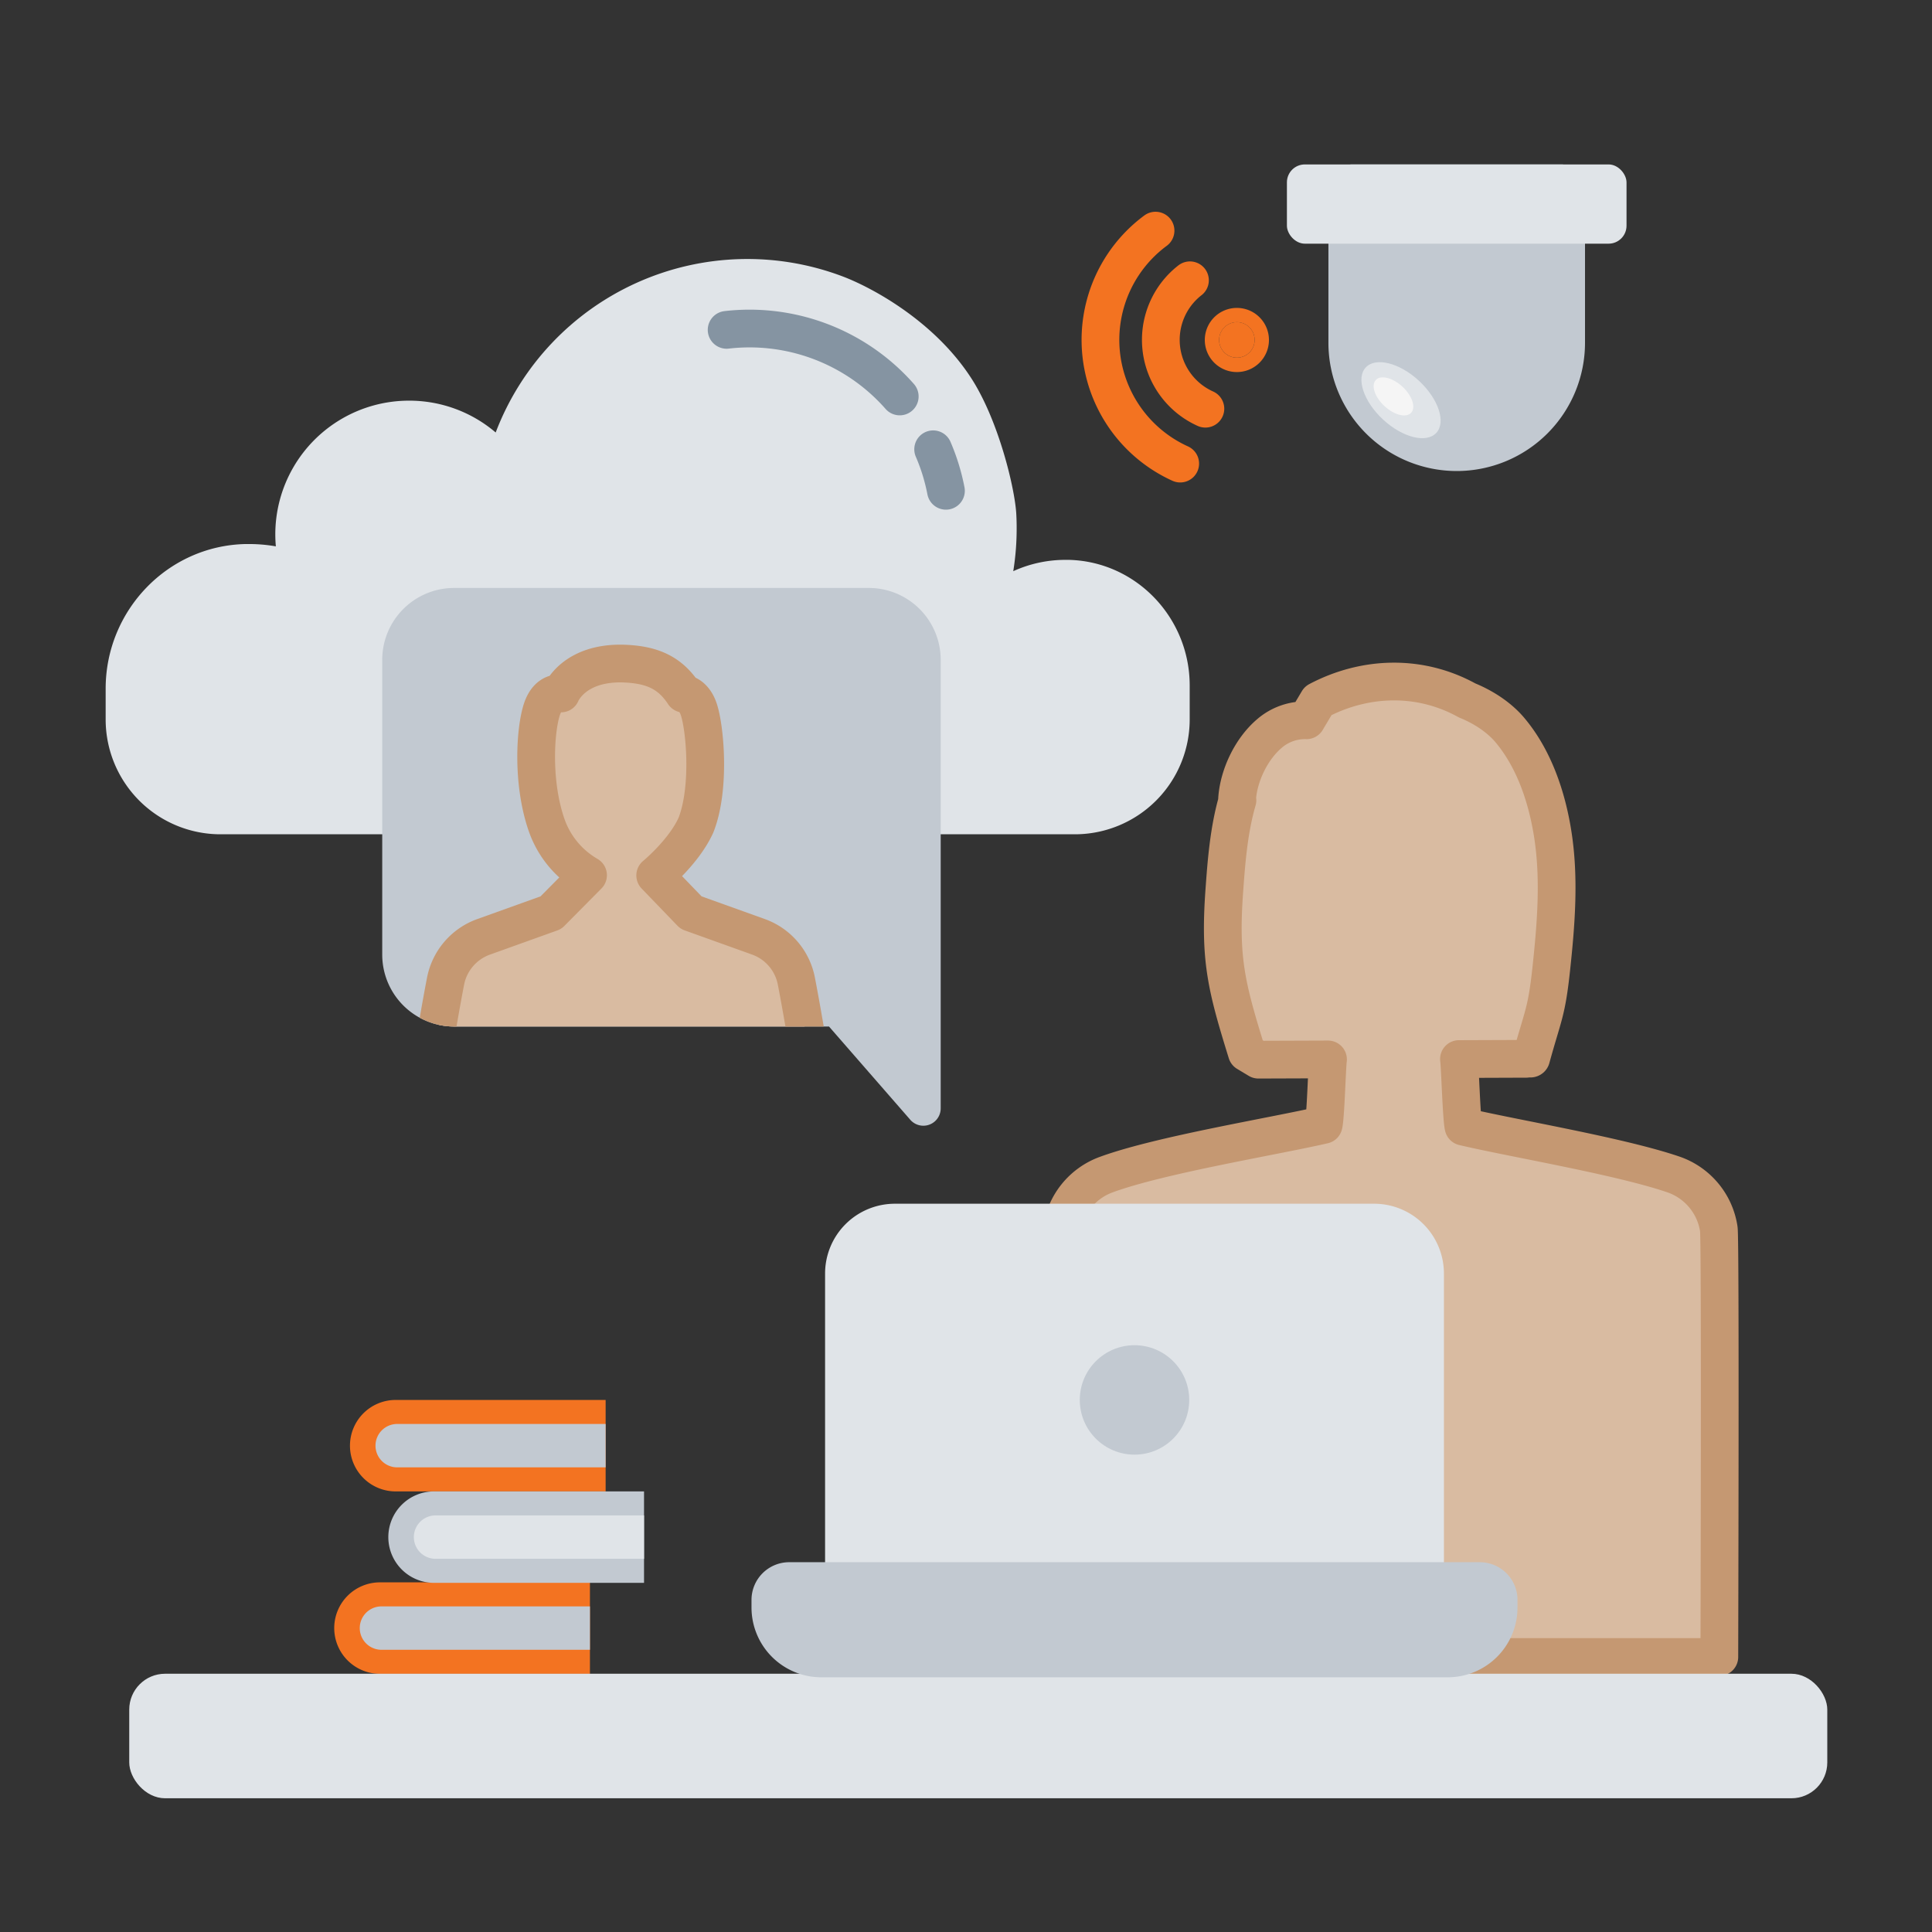
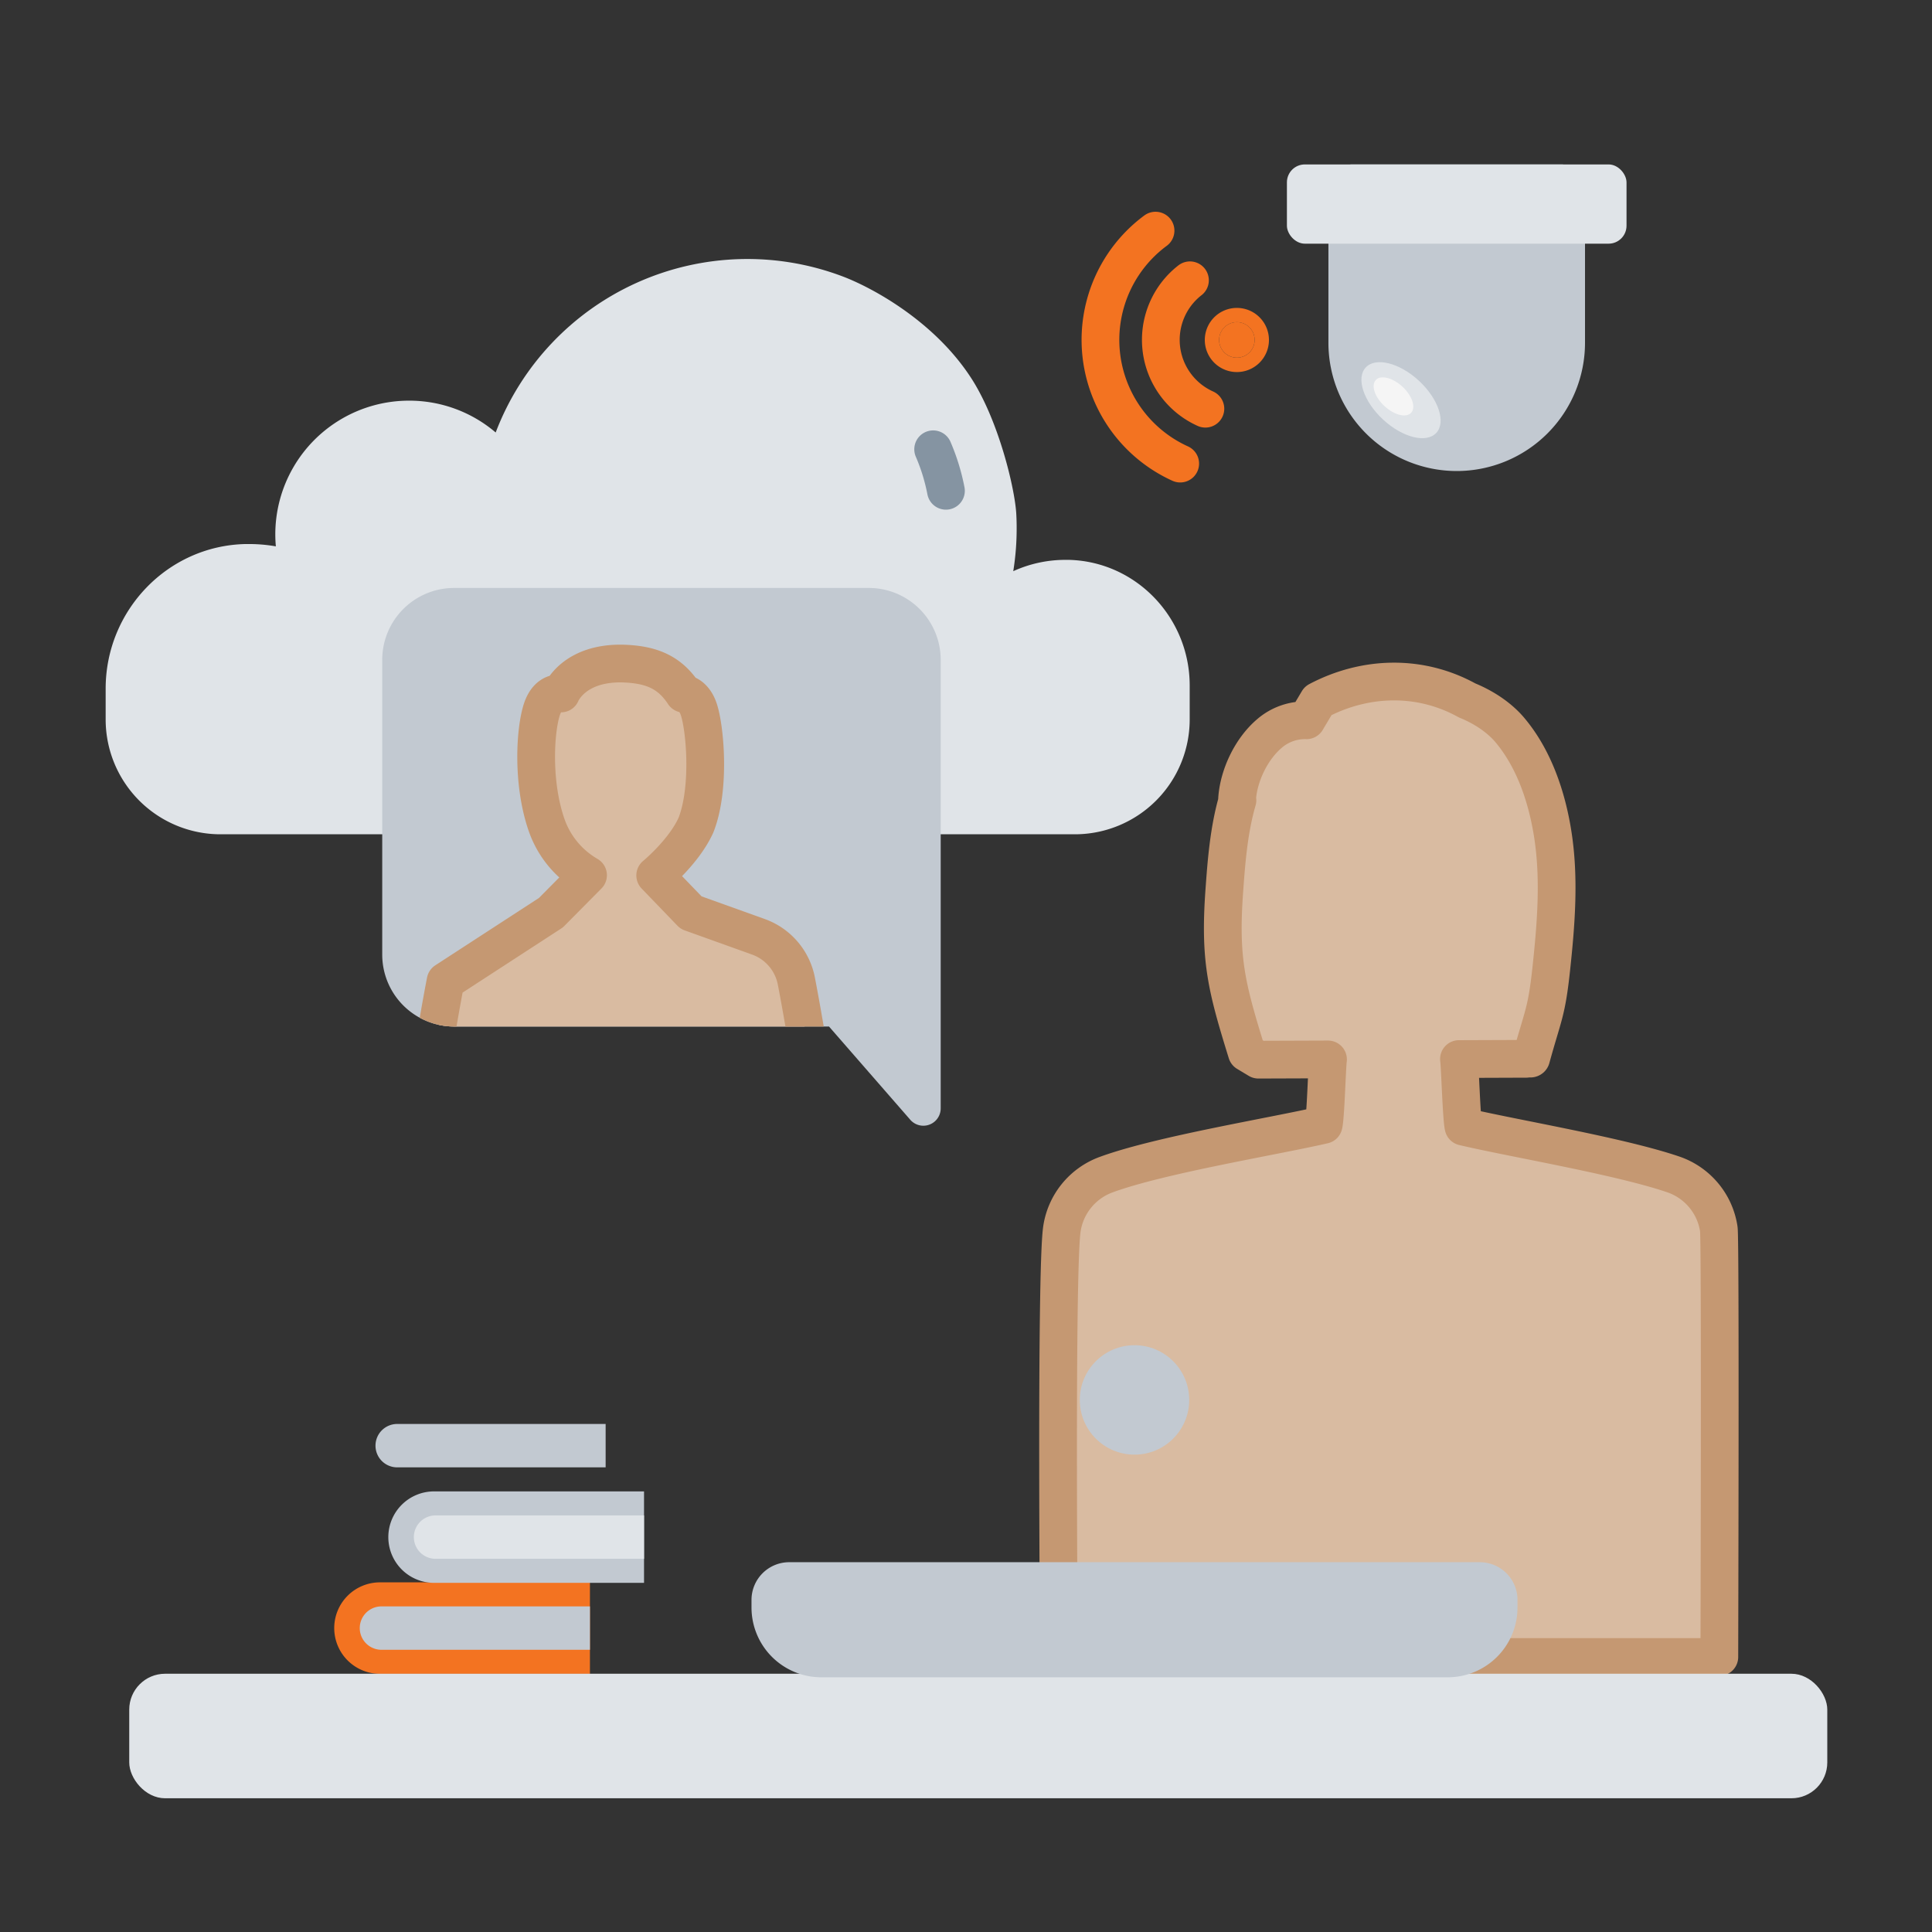
<svg xmlns="http://www.w3.org/2000/svg" id="Layer_1" data-name="Layer 1" viewBox="0 0 1024 1024">
  <rect x="0" y="0" width="1024" height="1024" fill="#333333" stroke="none" />
  <defs>
    <style>.cls-1,.cls-8,.cls-9{fill:none;}.cls-2{fill:#e0e4e8;}.cls-3{fill:#c2c9d1;}.cls-4{clip-path:url(#clip-path);}.cls-5{fill:#d9bba1;stroke:#c59872;}.cls-5,.cls-8,.cls-9{stroke-linecap:round;stroke-linejoin:round;stroke-width:20px;}.cls-6{fill:#f5f5f5;}.cls-7{fill:#f37321;}.cls-8{stroke:#8594a2;}.cls-9{stroke:#f37321;}</style>
    <clipPath id="clip-path">
      <path class="cls-1" d="M482.47,593.5l-43.08-49.42H240.7A38.12,38.12,0,0,1,202.59,506V349.75a38.11,38.11,0,0,1,38.11-38.12H460.47a38.12,38.12,0,0,1,38.12,38.12V587.46A9.19,9.19,0,0,1,482.47,593.5Z" />
    </clipPath>
  </defs>
  <path class="cls-2" d="M538.66,272.57q.2,3.71.19,7.42a142.14,142.14,0,0,1-1.8,22.75,66.42,66.42,0,0,1,27.74-6h1.77c35.76.93,64,30.79,64,66.58v18.2a60.89,60.89,0,0,1-60.68,60.67H116.72A60.88,60.88,0,0,1,56,381.46V365c0-41.38,32.79-75.75,74.15-76.65H132a82.55,82.55,0,0,1,14.21,1.23c-.19-2.08-.29-4.2-.29-6.33a70.87,70.87,0,0,1,70.85-70.89h.05a70.53,70.53,0,0,1,45.9,16.87,142.75,142.75,0,0,1,184.2-82.61c14.5,5.52,48,23.07,67.91,53.9C529.45,223.17,538,259.39,538.66,272.57Z" />
  <path class="cls-3" d="M482.47,593.5l-43.08-49.42H240.7A38.12,38.12,0,0,1,202.59,506V349.75a38.11,38.11,0,0,1,38.11-38.12H460.47a38.12,38.12,0,0,1,38.12,38.12V587.46A9.19,9.19,0,0,1,482.47,593.5Z" />
  <g class="cls-4">
-     <path class="cls-5" d="M429.1,559.78a20.9,20.9,0,0,1-17.19,24,22.1,22.1,0,0,1-3.53.28c-17.42-.09-43.91-.23-79.25-.23-29.33,0-59.12.14-79.24.23a20.88,20.88,0,0,1-21-20.76,22.73,22.73,0,0,1,.27-3.53c2.11-12.7,4.72-28,7-39.74a31.31,31.31,0,0,1,20.12-23.47L292,483.74l19.67-19.85a49.51,49.51,0,0,1-21.87-26.35c-8-22.78-6.14-51.06-2.52-61.74,3.35-9.81,10.09-8.25,10.09-8.25h0s6.4-16.32,32.53-15.86c15.12.45,24.93,4.4,32.54,16,2.7.32,5.88,2.61,7.76,7.79,3.48,9.63,6.45,42.17-1.34,61.88C362.4,451.6,347.27,464,347.27,464l19,19.71L402,496.53A31.21,31.21,0,0,1,422.09,520C424.38,531.82,427,547.08,429.1,559.78Z" />
+     <path class="cls-5" d="M429.1,559.78a20.9,20.9,0,0,1-17.19,24,22.1,22.1,0,0,1-3.53.28c-17.42-.09-43.91-.23-79.25-.23-29.33,0-59.12.14-79.24.23a20.88,20.88,0,0,1-21-20.76,22.73,22.73,0,0,1,.27-3.53c2.11-12.7,4.72-28,7-39.74L292,483.74l19.67-19.85a49.51,49.51,0,0,1-21.87-26.35c-8-22.78-6.14-51.06-2.52-61.74,3.35-9.81,10.09-8.25,10.09-8.25h0s6.4-16.32,32.53-15.86c15.12.45,24.93,4.4,32.54,16,2.7.32,5.88,2.61,7.76,7.79,3.48,9.63,6.45,42.17-1.34,61.88C362.4,451.6,347.27,464,347.27,464l19,19.71L402,496.53A31.21,31.21,0,0,1,422.09,520C424.38,531.82,427,547.08,429.1,559.78Z" />
  </g>
  <path class="cls-3" d="M840.09,125.15v56.5a68,68,0,0,1-136,0v-56.5a67.51,67.51,0,0,1,11.69-38H828.4A67.51,67.51,0,0,1,840.09,125.15Z" />
  <ellipse class="cls-2" cx="742.59" cy="212.15" rx="14" ry="25.5" transform="translate(82.36 612.82) rotate(-47.2)" />
  <ellipse class="cls-6" cx="738.59" cy="210.15" rx="7.01" ry="12.77" transform="translate(82.54 609.24) rotate(-47.2)" />
  <rect class="cls-2" x="682.09" y="87.15" width="180" height="42" rx="9.5" />
-   <path class="cls-7" d="M209.73,742H321a0,0,0,0,1,0,0v48.48a0,0,0,0,1,0,0H209.73a24.24,24.24,0,0,1-24.24-24.24v0A24.24,24.24,0,0,1,209.73,742Z" />
  <path class="cls-7" d="M201.39,838.68H312.68a0,0,0,0,1,0,0v48.48a0,0,0,0,1,0,0H201.39a24.24,24.24,0,0,1-24.24-24.24v0A24.24,24.24,0,0,1,201.39,838.68Z" />
  <path class="cls-3" d="M202.18,851.42h110.5a0,0,0,0,1,0,0v23a0,0,0,0,1,0,0H202.18a11.5,11.5,0,0,1-11.5-11.5v0A11.5,11.5,0,0,1,202.18,851.42Z" />
  <path class="cls-3" d="M210.52,754.73H321a0,0,0,0,1,0,0v23a0,0,0,0,1,0,0H210.52a11.5,11.5,0,0,1-11.5-11.5v0A11.5,11.5,0,0,1,210.52,754.73Z" />
  <path class="cls-3" d="M230.06,790.47H341.35a0,0,0,0,1,0,0v48.48a0,0,0,0,1,0,0H230.06a24.24,24.24,0,0,1-24.24-24.24v0a24.24,24.24,0,0,1,24.24-24.24Z" />
  <path class="cls-2" d="M230.85,803.2h110.5a0,0,0,0,1,0,0v23a0,0,0,0,1,0,0H230.85a11.5,11.5,0,0,1-11.5-11.5v0A11.5,11.5,0,0,1,230.85,803.2Z" />
  <path class="cls-5" d="M911,651.36a36.24,36.24,0,0,0-24.25-28.94c-28.56-9.72-85.42-19.19-111.06-25.27-1.06-4.06-1.84-31.88-2.41-35.83l35.63-.13a.43.43,0,0,0,0-.12l2.2,0h.11a.48.48,0,0,0,.21-.09.43.43,0,0,0,.13-.22c6.34-23.09,8.16-23.94,10.69-47.69,2.52-23.54,4.43-47.5.73-71-3.06-19.48-9.87-39.91-22.76-55.18-5.51-6.53-13.66-12-22.6-15.64-24.91-13.78-54-13-79,.18l-6.15,10.33a28.86,28.86,0,0,0-19.52,6.91c-9.78,8.24-16.58,22.55-17.3,35.24a.23.23,0,0,0,.22.26c-4.68,16-5.93,33.78-6.93,47.52-2.66,36.69,1,51.06,11.9,86.26l6.14,3.69,2.76,0v0l34.13-.12c-.53,3.64-1.29,31.14-2.33,34.68-25.87,6-86.6,15.86-115.29,26.4a36.31,36.31,0,0,0-23.4,28.64c-3.37,22.42-1.57,227-1.57,227h350S911.91,657.48,911,651.36Z" />
  <rect class="cls-2" x="68.5" y="887.12" width="900" height="66" rx="19" />
-   <path class="cls-2" d="M474.31,638h254a37,37,0,0,1,37,37V856a0,0,0,0,1,0,0h-328a0,0,0,0,1,0,0V675A37,37,0,0,1,474.31,638Z" />
  <path class="cls-3" d="M418.31,828h366a20,20,0,0,1,20,20v4a37,37,0,0,1-37,37h-332a37,37,0,0,1-37-37v-4A20,20,0,0,1,418.31,828Z" />
  <circle class="cls-3" cx="601.31" cy="741.99" r="29" />
  <path class="cls-7" d="M655.57,197.2a17,17,0,1,0-17-17A17,17,0,0,0,655.57,197.2Zm0-26.44a9.41,9.41,0,1,1-9.41,9.41A9.42,9.42,0,0,1,655.57,170.76Z" />
  <path class="cls-7" d="M655.57,189.57a9.41,9.41,0,1,0-9.41-9.4A9.42,9.42,0,0,0,655.57,189.57Z" />
  <path class="cls-8" d="M494.59,238.13a106.09,106.09,0,0,1,6.78,22" />
-   <path class="cls-8" d="M385.13,174.83a104.71,104.71,0,0,1,12.13-.7,106,106,0,0,1,79.62,36" />
  <path class="cls-9" d="M625.53,245.71a72,72,0,0,1-13.07-123.47" />
  <path class="cls-9" d="M638.88,216.62a40,40,0,0,1-8.18-68.06" />
</svg>